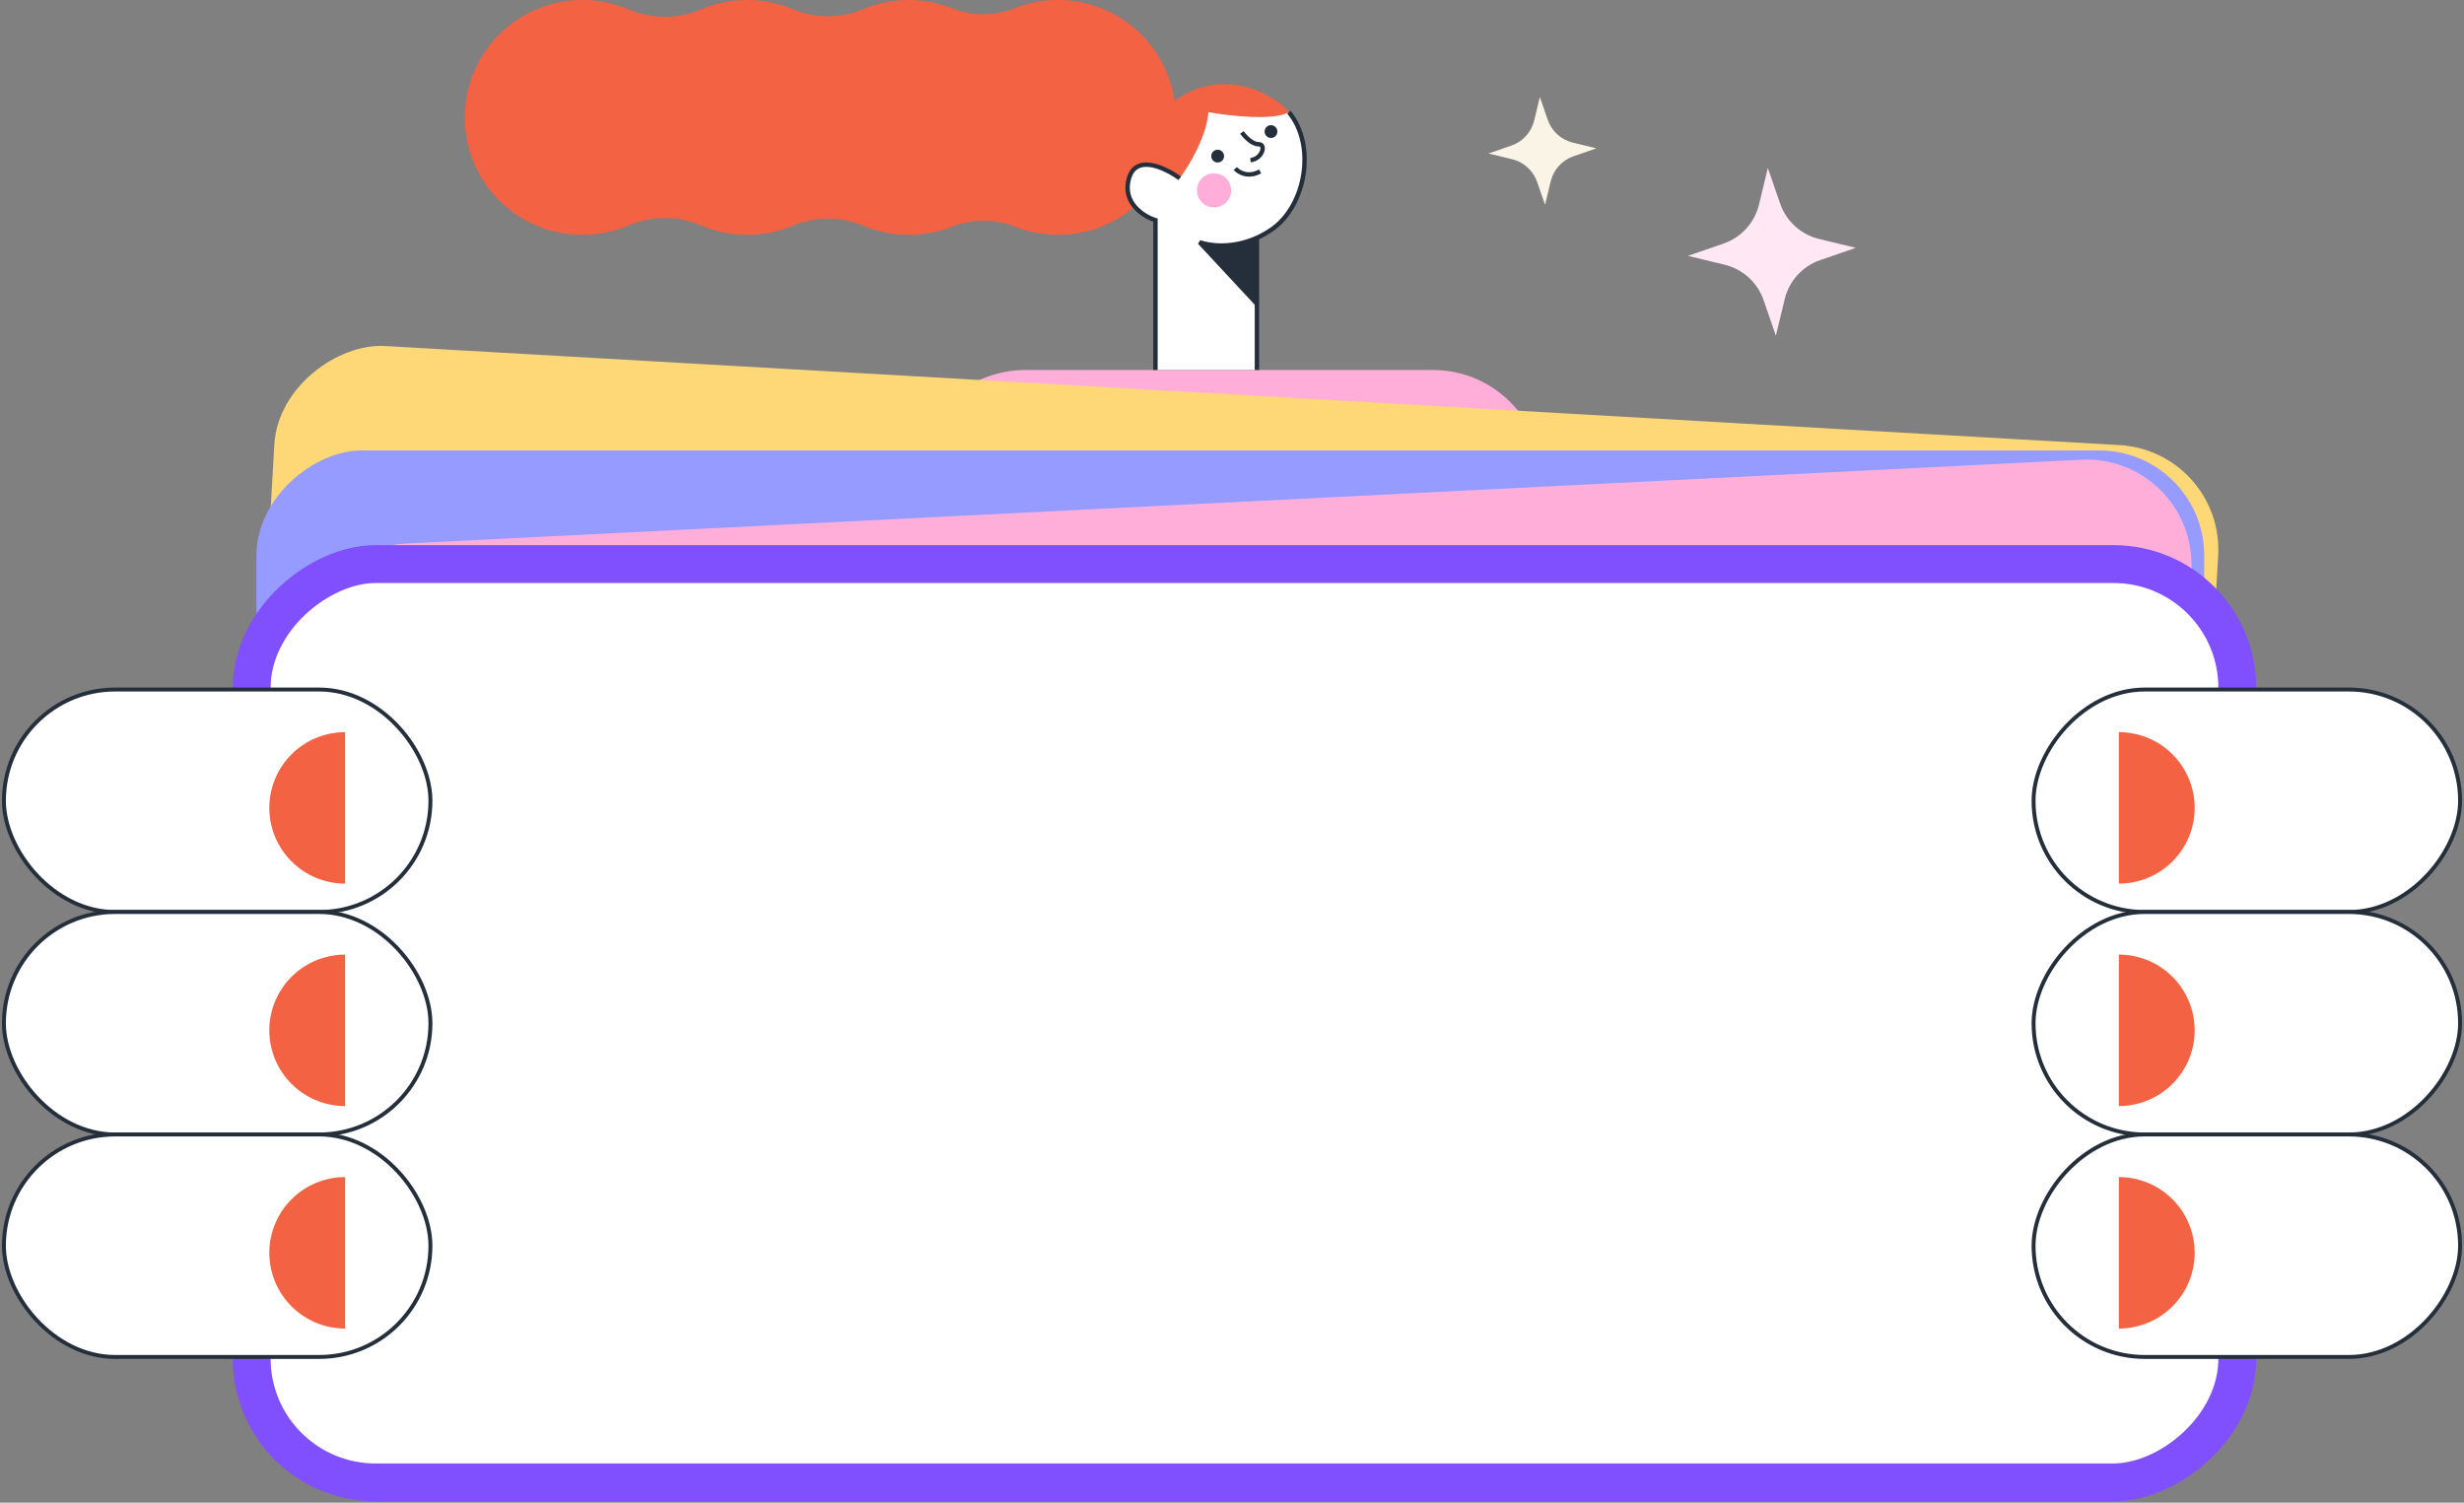
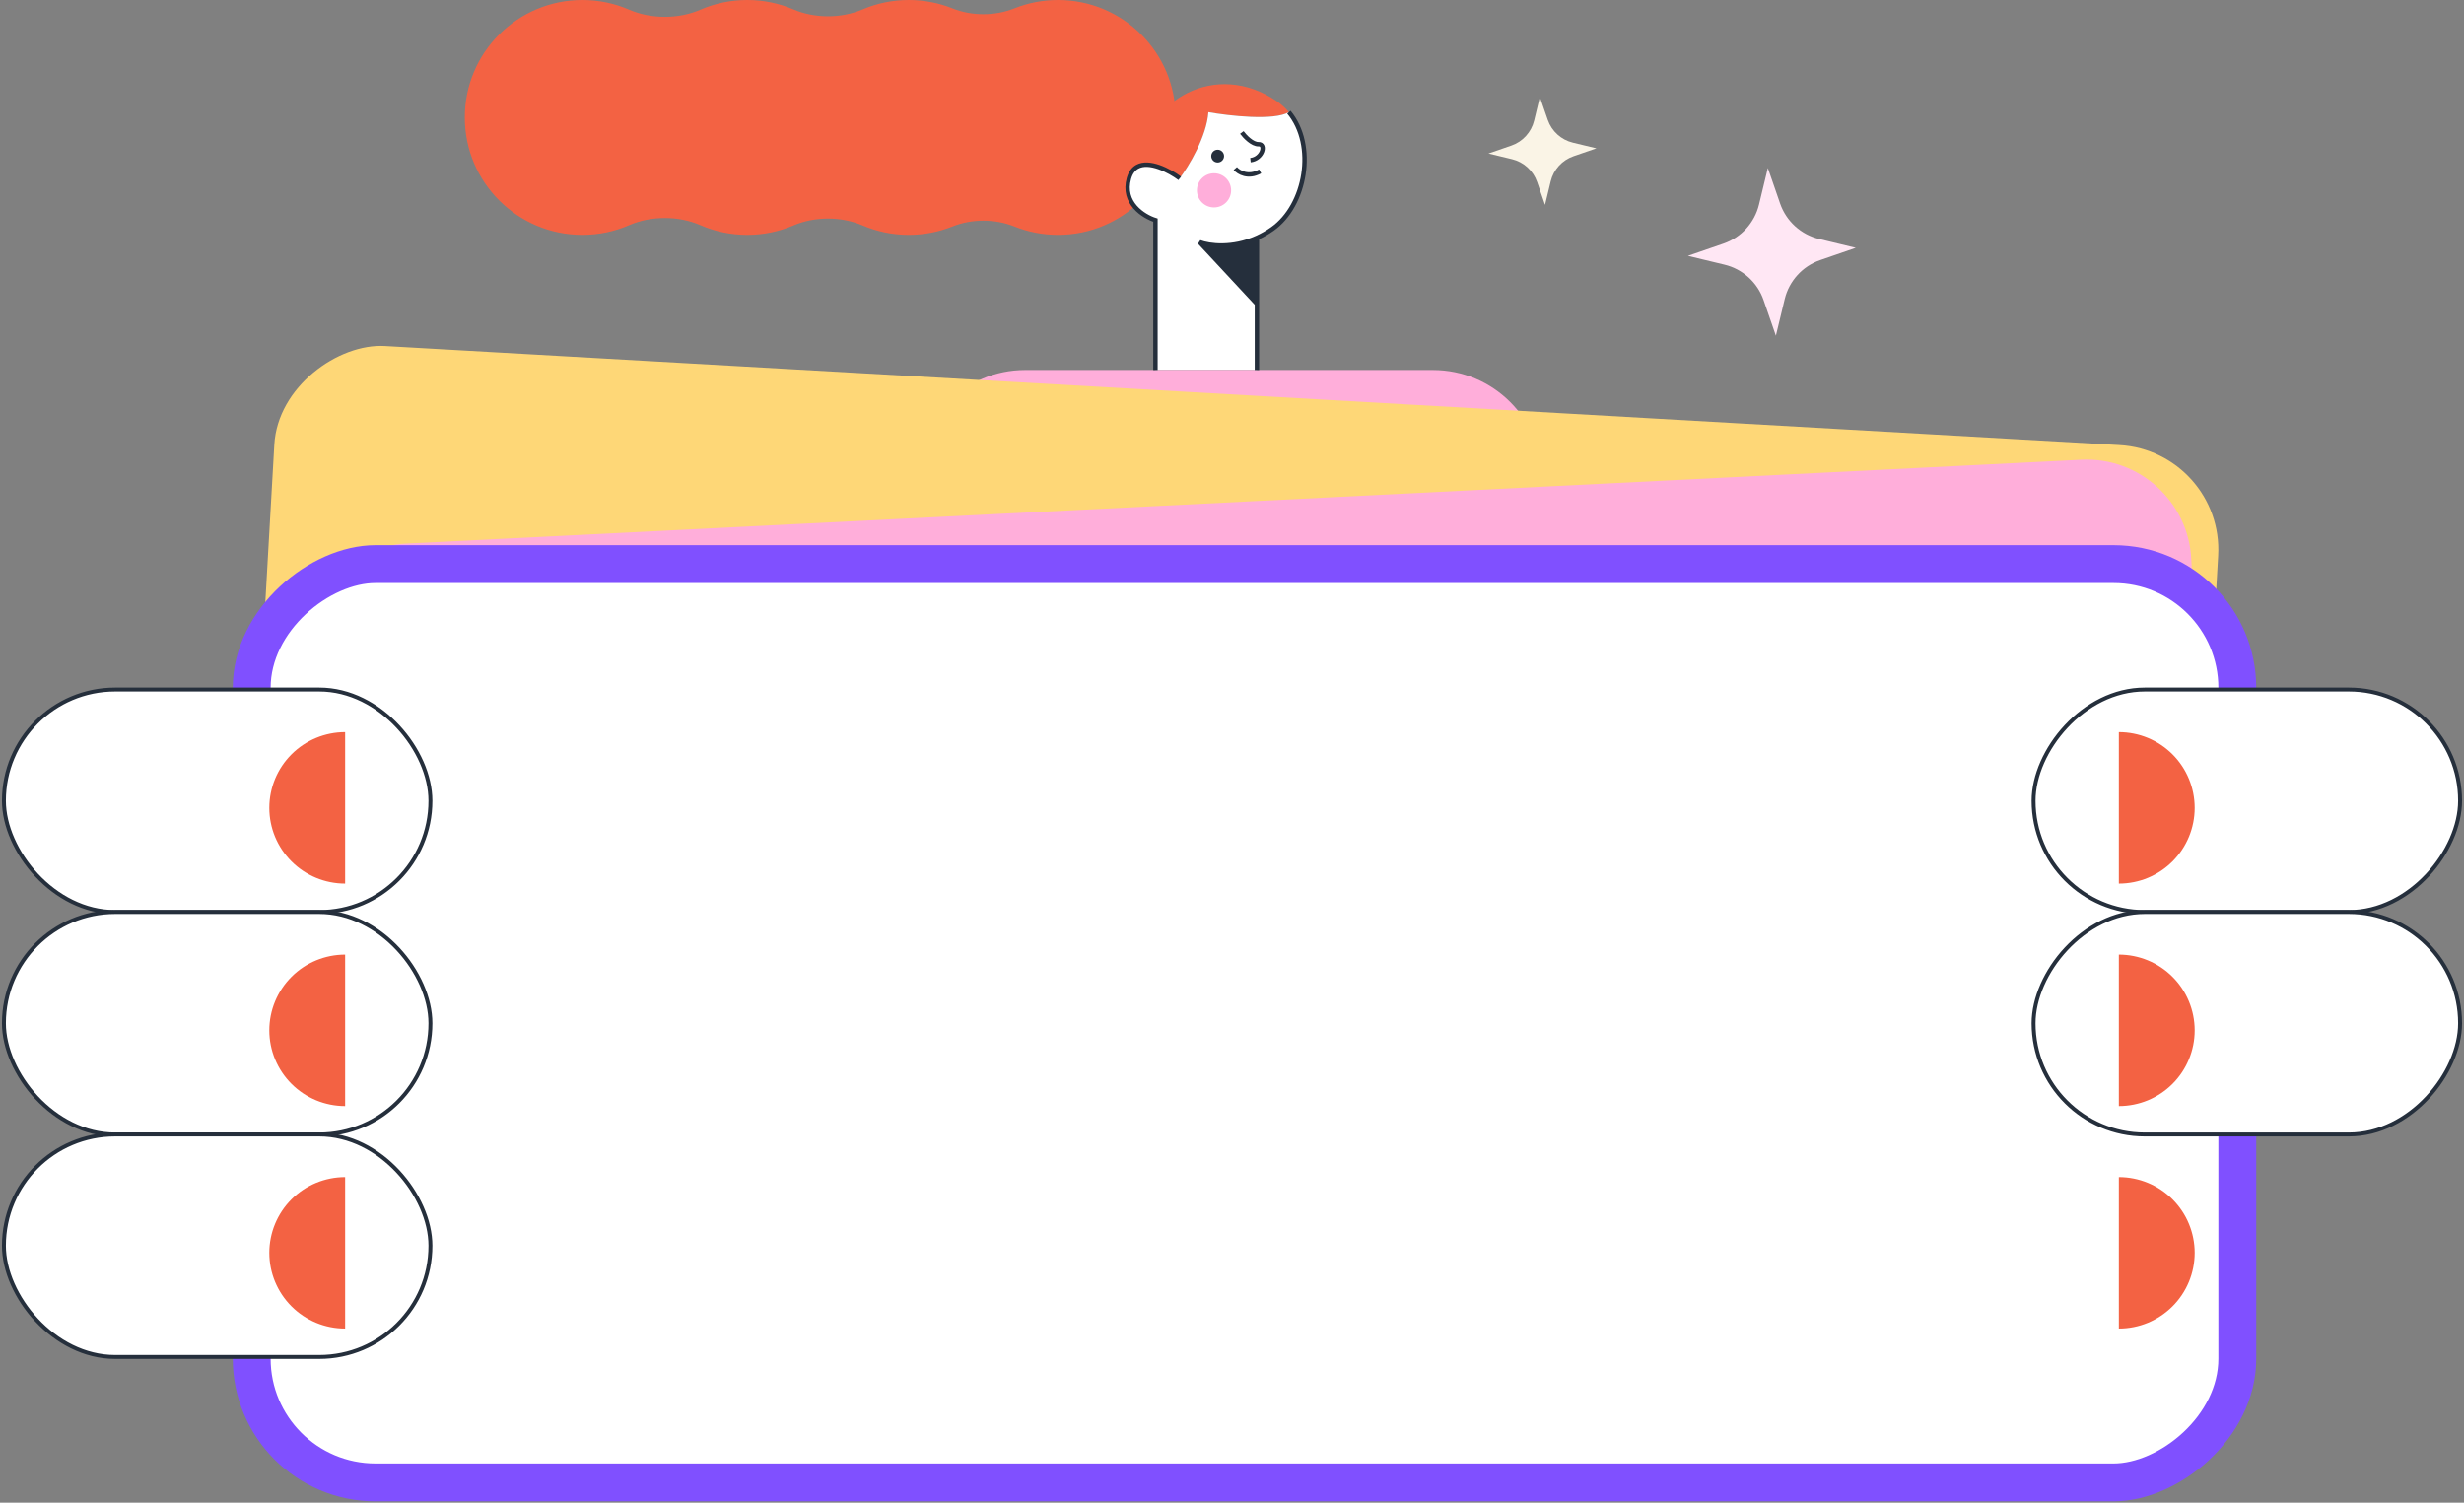
<svg xmlns="http://www.w3.org/2000/svg" width="628" height="383" viewBox="0 0 628 383" fill="none">
  <rect x="0" y="0" width="628" height="383" fill="#808080" stroke="none" />
  <path fill-rule="evenodd" clip-rule="evenodd" d="M178.535 57.399C172.914 54.964 165.956 54.964 160.335 57.399C156.684 58.981 152.657 59.858 148.424 59.858C131.876 59.858 118.461 46.458 118.461 29.929C118.461 13.4 131.876 0 148.424 0C152.657 0 156.685 0.877 160.335 2.458C165.957 4.893 172.914 4.893 178.535 2.458C182.186 0.877 186.213 6.10352e-05 190.446 6.10352e-05C194.62 6.10352e-05 198.594 0.852 202.204 2.392C207.682 4.729 214.38 4.729 219.858 2.392C223.468 0.852 227.442 6.10352e-05 231.616 6.10352e-05C235.542 6.10352e-05 239.291 0.754 242.726 2.125C247.708 4.113 253.571 4.113 258.552 2.125C261.988 0.754 265.737 6.10352e-05 269.663 6.10352e-05C286.211 6.10352e-05 299.626 13.4 299.626 29.929C299.626 46.458 286.211 59.858 269.663 59.858C265.737 59.858 261.988 59.103 258.552 57.733C253.571 55.745 247.708 55.745 242.726 57.733C239.291 59.103 235.542 59.858 231.616 59.858C227.442 59.858 223.468 59.005 219.858 57.465C214.38 55.129 207.682 55.129 202.204 57.465C198.594 59.005 194.62 59.858 190.446 59.858C186.213 59.858 182.186 58.981 178.535 57.399Z" fill="#F36243" />
  <path d="M300.674 45.441C302.923 42.446 307.534 34.882 307.983 28.592C313.224 29.528 324.663 30.839 328.496 28.592C327.622 27.539 326.597 26.593 325.414 25.784C309.967 15.227 292.07 25.17 289.857 42.504C292.898 40.828 297.955 43.44 300.674 45.441Z" fill="#F36243" />
  <path d="M320.354 60.611C314.071 63.435 308.218 62.659 305.734 61.729L320.354 77.457V60.611Z" fill="#252F3C" />
  <path fill-rule="evenodd" clip-rule="evenodd" d="M320.354 60.611C321.656 60.025 322.977 59.285 324.29 58.359C332.79 52.366 335.51 37.046 328.496 28.592C324.663 30.839 313.224 29.528 307.983 28.592C307.534 34.882 302.923 42.446 300.674 45.441C297.955 43.44 292.898 40.828 289.857 42.504C288.915 43.023 288.167 43.954 287.741 45.441C285.942 51.732 291.49 55.176 294.488 56.112V94.304H320.354V77.457L305.734 61.729C308.218 62.659 314.071 63.435 320.354 60.611Z" fill="white" />
  <path d="M320.354 94.304H294.488H261.295C245.927 94.304 233.469 106.748 233.469 122.098H393.038C393.038 106.748 380.58 94.304 365.212 94.304H320.354Z" fill="#FFAEDA" />
  <path d="M320.355 60.61C321.657 60.025 322.978 59.285 324.291 58.359C332.791 52.366 335.511 37.046 328.497 28.592M320.355 60.61C314.072 63.435 308.219 62.659 305.735 61.729L320.355 77.457M320.355 60.61V77.457M320.355 94.304V77.457M294.489 94.304V56.112C291.491 55.176 285.943 51.731 287.742 45.441C288.168 43.953 288.916 43.023 289.858 42.504C292.899 40.828 297.956 43.44 300.675 45.441M316.509 33.765C317.264 34.785 319.175 36.813 320.774 36.76C322.773 36.694 321.774 40.488 318.708 40.821M314.843 42.951C315.665 43.905 318.082 45.387 321.174 43.683" stroke="#252F3C" stroke-width="1.123" />
  <ellipse cx="310.344" cy="39.789" rx="1.633" ry="1.631" fill="#252F3C" />
  <ellipse cx="309.419" cy="48.516" rx="4.357" ry="4.351" fill="#FFAEDA" />
-   <ellipse cx="323.937" cy="33.531" rx="1.633" ry="1.631" fill="#252F3C" />
  <rect width="224.401" height="496.419" rx="26.715" transform="matrix(0.057 -0.998 0.998 0.057 58.648 310.62)" fill="#FED777" />
-   <rect x="65.359" y="339.22" width="224.4" height="496.42" rx="26.715" transform="rotate(-90 65.359 339.22)" fill="#969BFF" />
  <rect width="224.4" height="481.316" rx="26.715" transform="matrix(-0.05 -0.999 0.999 -0.05 87.547 364.08)" fill="#FFAEDA" />
  <rect x="64.151" y="377.825" width="234.051" height="506.071" rx="31.541" transform="rotate(-90 64.151 377.825)" fill="white" stroke="#8050FF" stroke-width="9.651" />
  <rect width="108.705" height="56.703" rx="28.349" transform="matrix(-1 0 0 1 627 175.745)" fill="white" stroke="#252F3C" />
  <rect width="108.705" height="56.703" rx="28.349" transform="matrix(-1 0 0 1 627 232.448)" fill="white" stroke="#252F3C" />
-   <rect width="108.705" height="56.703" rx="28.349" transform="matrix(-1 0 0 1 627 289.151)" fill="white" stroke="#252F3C" />
-   <path d="M540.034 186.604C545.159 186.604 550.075 188.637 553.699 192.257C557.323 195.877 559.359 200.787 559.359 205.907C559.359 211.026 557.323 215.936 553.699 219.556C550.075 223.176 545.159 225.21 540.034 225.21L540.034 205.907L540.034 186.604Z" fill="#F36243" />
+   <path d="M540.034 186.604C545.159 186.604 550.075 188.637 553.699 192.257C557.323 195.877 559.359 200.787 559.359 205.907C559.359 211.026 557.323 215.936 553.699 219.556C550.075 223.176 545.159 225.21 540.034 225.21L540.034 205.907Z" fill="#F36243" />
  <path d="M540.034 243.307C545.159 243.307 550.075 245.34 553.699 248.96C557.323 252.58 559.359 257.49 559.359 262.61C559.359 267.729 557.323 272.639 553.699 276.259C550.075 279.879 545.159 281.913 540.034 281.913L540.034 262.61L540.034 243.307Z" fill="#F36243" />
  <path d="M540.034 300.01C545.159 300.01 550.075 302.043 553.699 305.664C557.323 309.284 559.359 314.193 559.359 319.313C559.359 324.433 557.323 329.342 553.699 332.962C550.075 336.582 545.159 338.616 540.034 338.616L540.034 319.313L540.034 300.01Z" fill="#F36243" />
  <rect x="1" y="175.745" width="108.705" height="56.703" rx="28.349" fill="white" stroke="#252F3C" />
  <rect x="1" y="232.448" width="108.705" height="56.703" rx="28.349" fill="white" stroke="#252F3C" />
  <rect x="1" y="289.151" width="108.705" height="56.703" rx="28.349" fill="white" stroke="#252F3C" />
  <path d="M87.966 186.604C82.841 186.604 77.925 188.637 74.301 192.257C70.677 195.877 68.641 200.787 68.641 205.907C68.641 211.026 70.677 215.936 74.301 219.556C77.925 223.176 82.841 225.21 87.966 225.21L87.966 205.907L87.966 186.604Z" fill="#F36243" />
  <path d="M87.966 243.307C82.841 243.307 77.925 245.34 74.301 248.96C70.677 252.58 68.641 257.49 68.641 262.61C68.641 267.729 70.677 272.639 74.301 276.259C77.925 279.879 82.841 281.913 87.966 281.913L87.966 262.61L87.966 243.307Z" fill="#F36243" />
  <path d="M87.966 300.01C82.841 300.01 77.925 302.043 74.301 305.664C70.677 309.284 68.641 314.193 68.641 319.313C68.641 324.433 70.677 329.342 74.301 332.962C77.925 336.582 82.841 338.616 87.966 338.616L87.966 319.313L87.966 300.01Z" fill="#F36243" />
  <path d="M450.568 42.818L453.699 51.877C455.259 56.391 459.011 59.798 463.654 60.916L472.989 63.165L463.912 66.295C459.398 67.851 455.989 71.602 454.868 76.243L452.619 85.561L449.487 76.501C447.928 71.987 444.175 68.58 439.532 67.462L430.197 65.213L439.274 62.083C443.789 60.527 447.198 56.777 448.318 52.135L450.568 42.818Z" fill="#FFE7F4" />
  <path d="M392.464 24.72L394.477 30.547C395.481 33.45 397.894 35.641 400.88 36.36L406.884 37.806L401.046 39.819C398.143 40.82 395.95 43.232 395.229 46.218L393.783 52.21L391.769 46.383C390.766 43.48 388.352 41.289 385.366 40.57L379.363 39.124L385.2 37.111C388.104 36.11 390.296 33.698 391.017 30.713L392.464 24.72Z" fill="#FAF4E6" />
</svg>